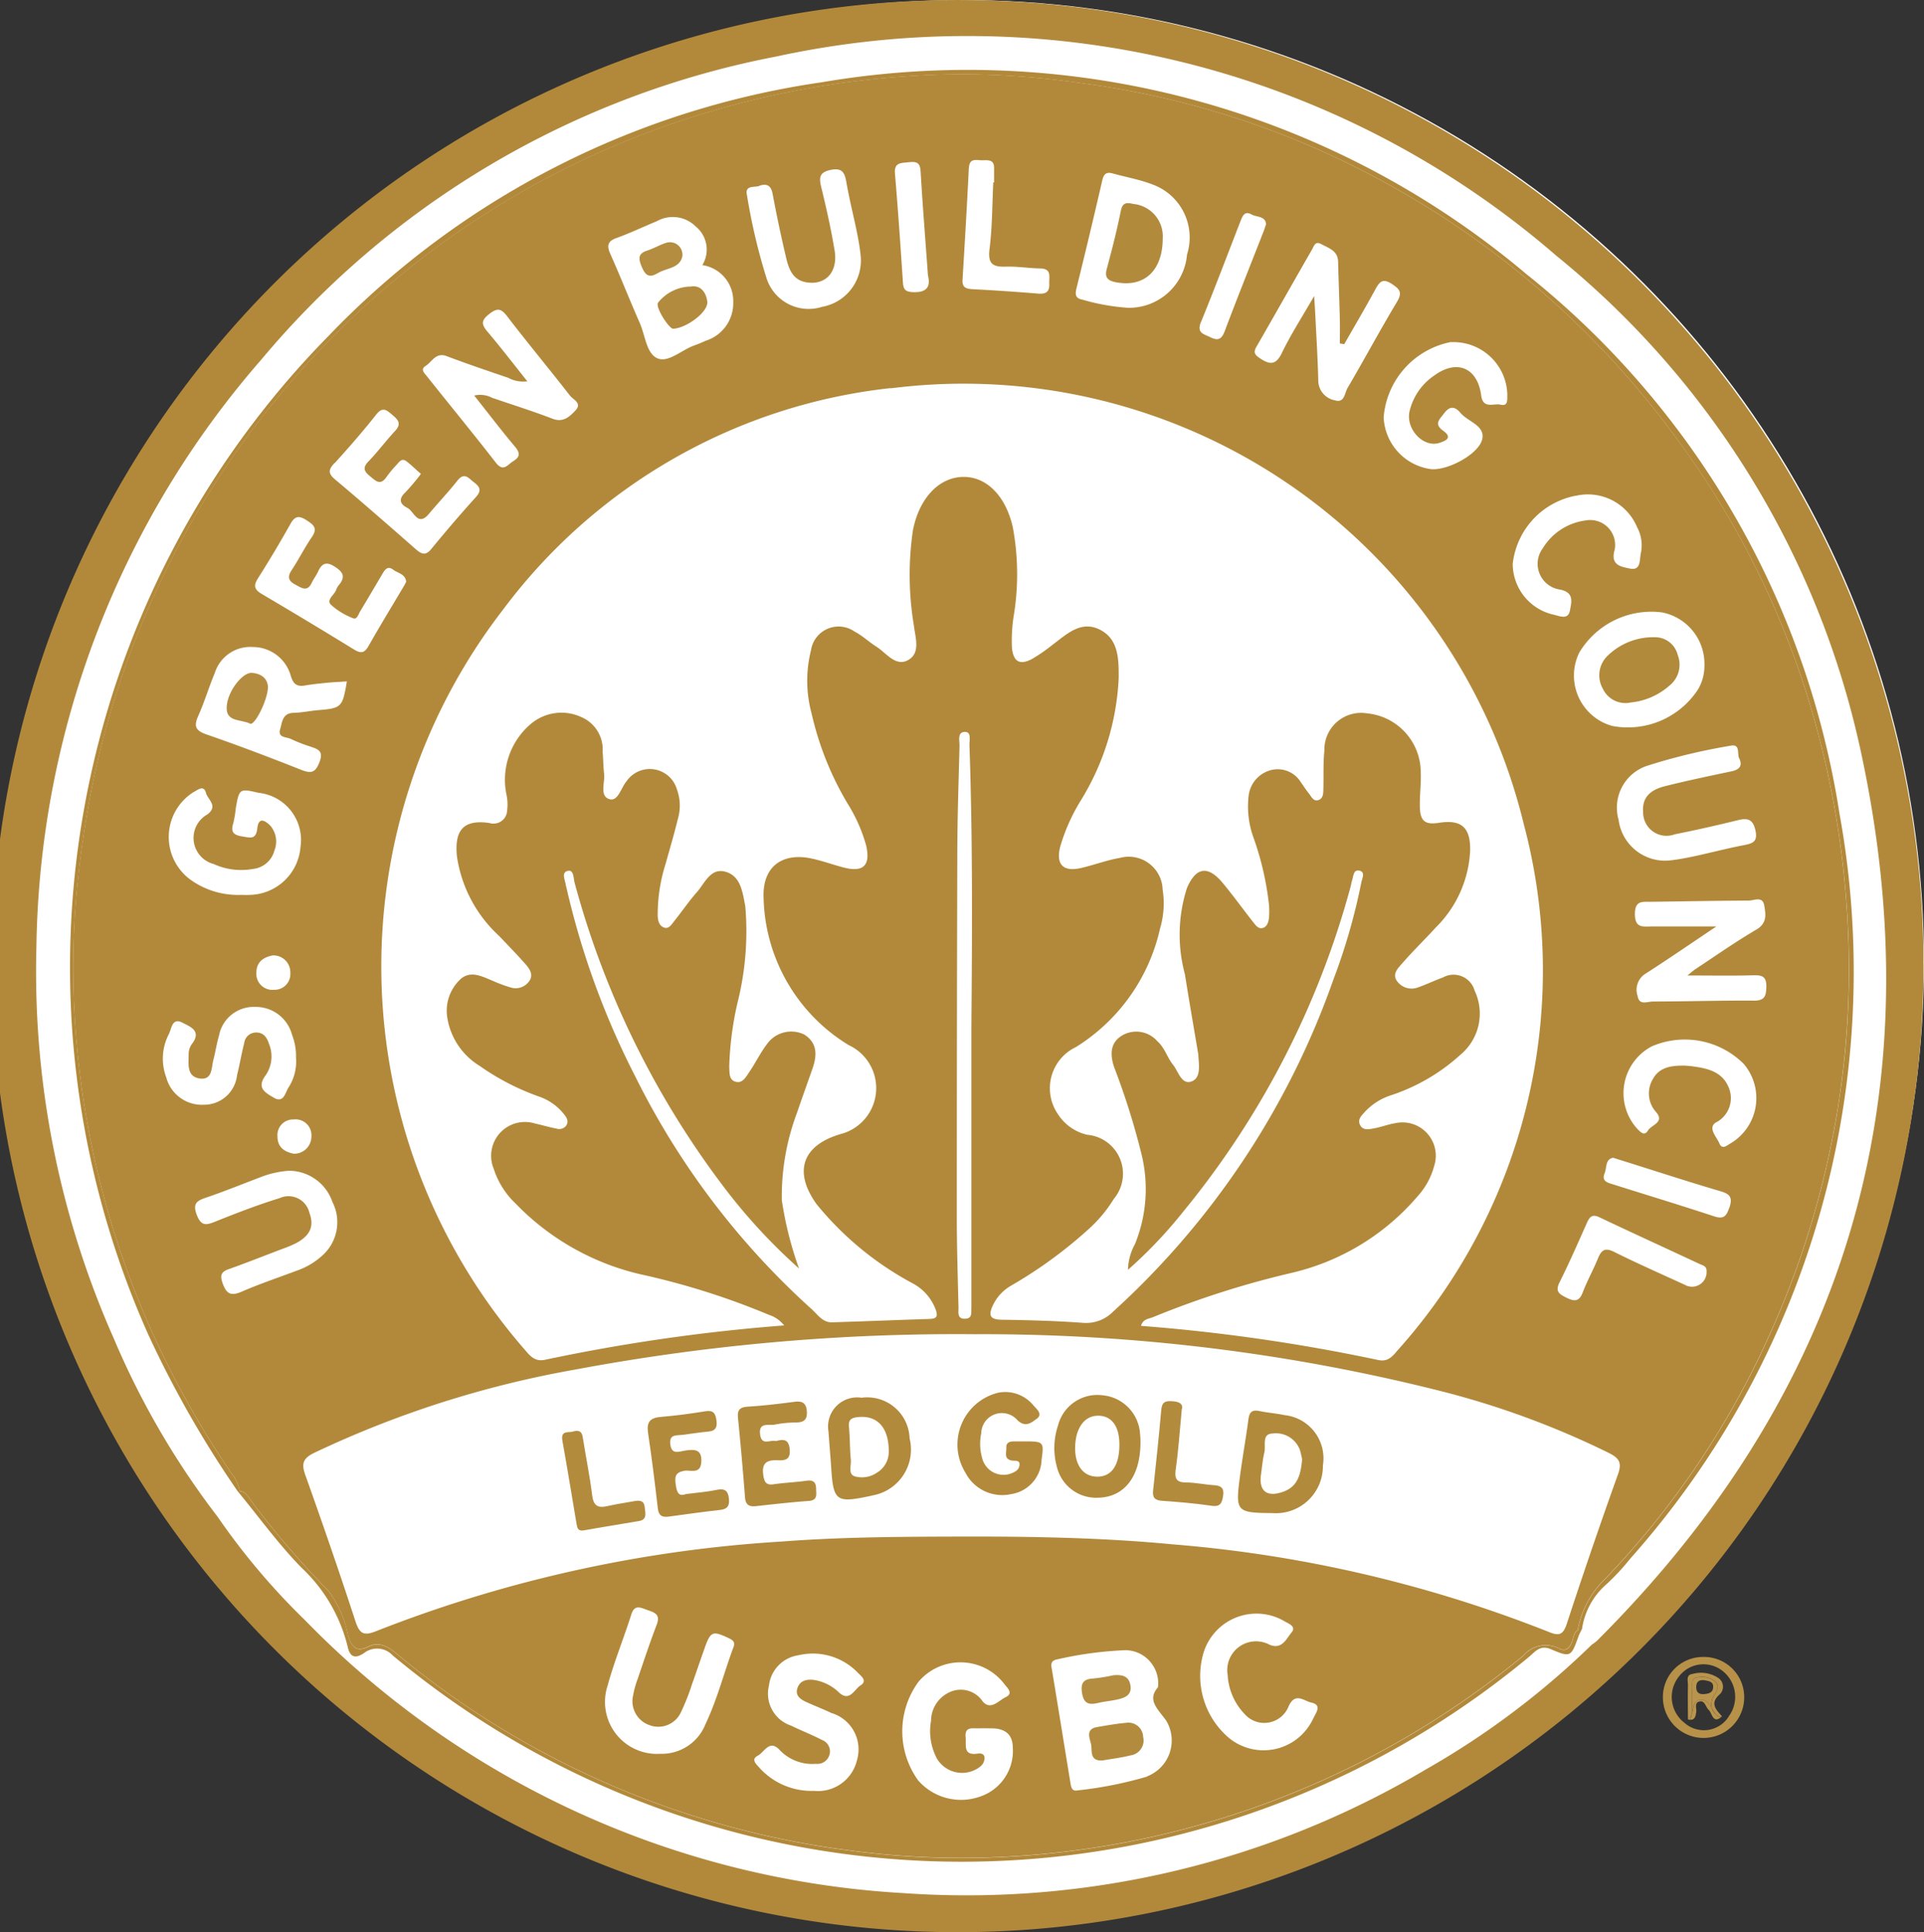
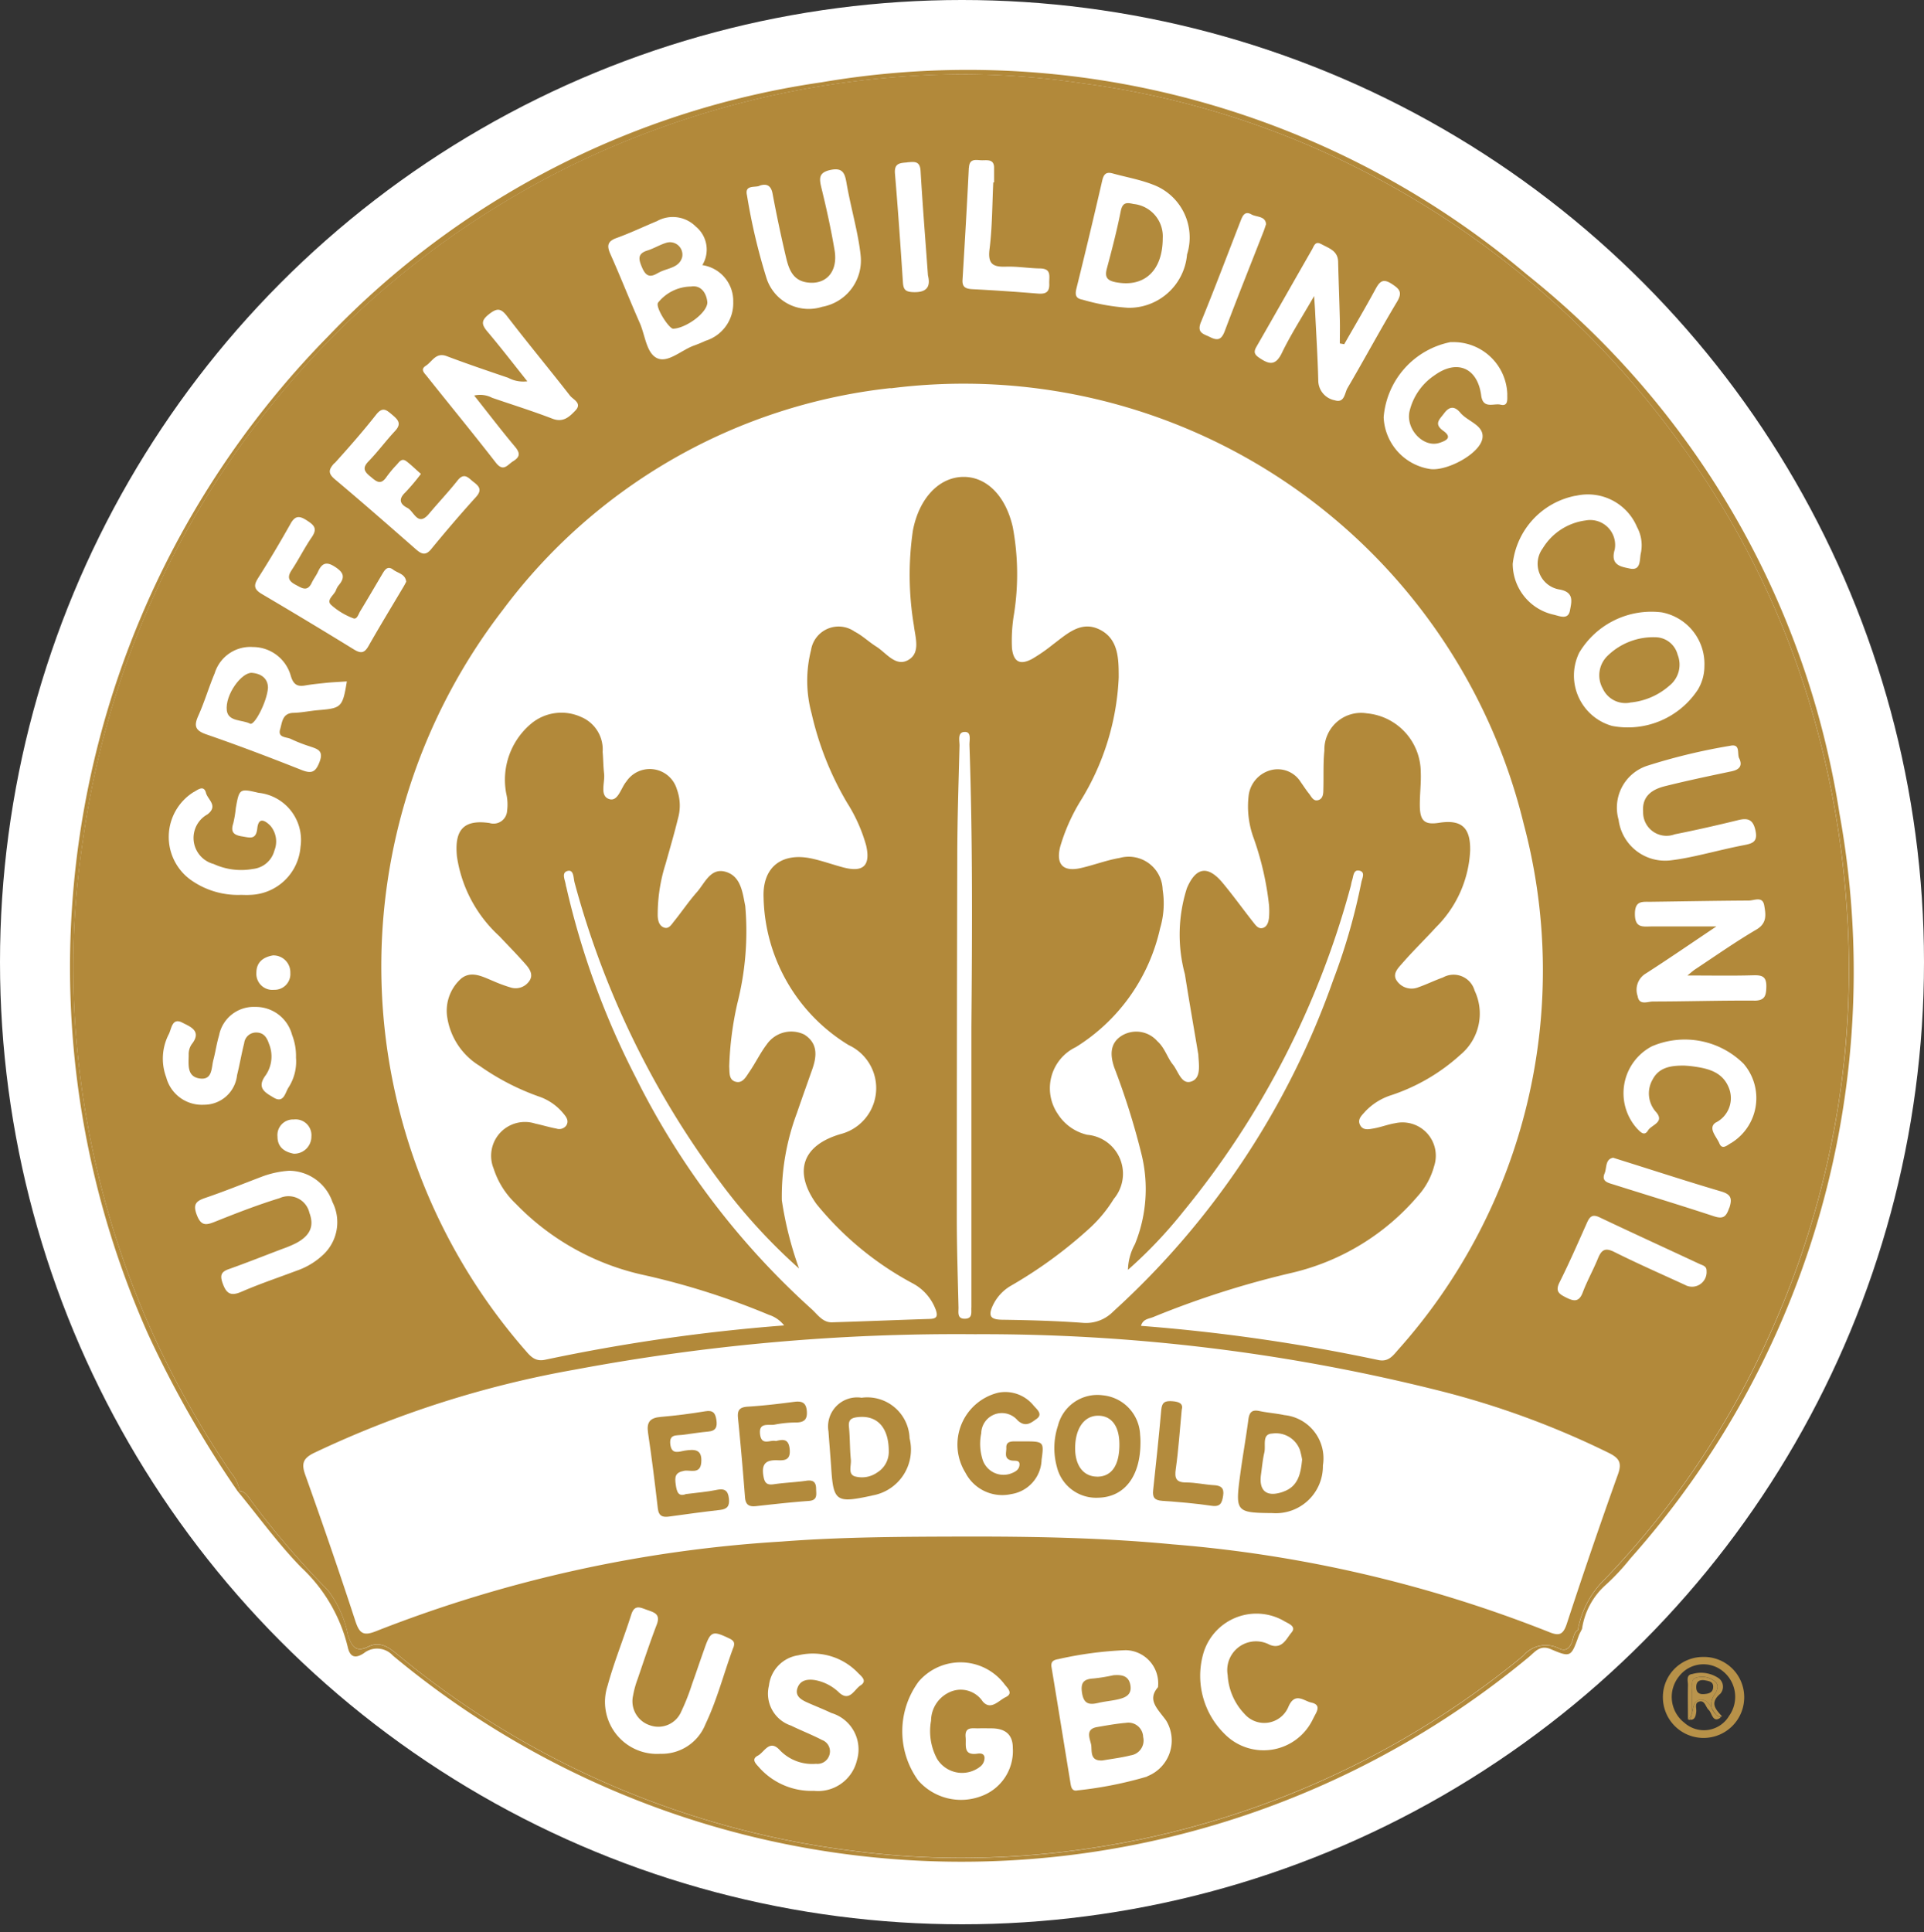
<svg xmlns="http://www.w3.org/2000/svg" id="LEED_Gold_logo" data-name="LEED Gold_logo" width="71" height="71.291" viewBox="0 0 71 71.291">
  <rect x="0" y="0" width="71" height="71.291" fill="#333333" stroke="none" />
  <circle id="Ellipse_5" data-name="Ellipse 5" cx="35.5" cy="35.5" r="35.5" transform="translate(0 0)" fill="#fff" />
-   <path id="Path_3032" data-name="Path 3032" d="M35.712,0A35.645,35.645,0,1,0,70.976,35.756,35.577,35.577,0,0,0,35.712,0ZM58.918,60.543a1.52,1.52,0,0,1-.182.136h0A30.072,30.072,0,0,1,52.6,65.29a33.236,33.236,0,0,1-19.253,4.557A33.482,33.482,0,0,1,11.244,59.77a25.386,25.386,0,0,1-3.221-3.813,29.978,29.978,0,0,1-3.837-6.593A33.408,33.408,0,0,1,1.339,34.907a33.672,33.672,0,0,1,8.3-21.643,32.825,32.825,0,0,1,19-11.181A33.2,33.2,0,0,1,57.424,9.43,32.3,32.3,0,0,1,68.713,27.955c2.658,12.606-.681,23.5-9.793,32.588Z" transform="translate(0.005 0.003)" fill="#b2893b" />
  <path id="Path_3033" data-name="Path 3033" d="M535.6,530.218a1.479,1.479,0,0,0-1.472,1.515,1.5,1.5,0,0,0,3-.054,1.484,1.484,0,0,0-1.528-1.461Zm.955,2.2h0a1.08,1.08,0,0,1-1.629.232h0a1.206,1.206,0,0,1-.207-1.711,1.135,1.135,0,0,1,1.576-.231A1.213,1.213,0,0,1,536.555,532.414Z" transform="translate(-472.763 -469.082)" fill="#b79148" />
  <path id="Path_3034" data-name="Path 3034" d="M82.915,37.543A32.839,32.839,0,0,0,71.327,27.43,31.783,31.783,0,0,0,60.7,24.066a30.254,30.254,0,0,0-4.628-.33,33.393,33.393,0,0,0-13.663,3.1A32.8,32.8,0,0,0,23.826,52.069a31.059,31.059,0,0,0-.327,5.682,33.058,33.058,0,0,0,3.025,12.687,34.523,34.523,0,0,0,2.781,4.9,1.432,1.432,0,0,1,.318.668v0c.227.023.323.231.441.387a31.524,31.524,0,0,0,2.808,3.269,3.93,3.93,0,0,1,.744,1.663c.139.406.279.656.766.416.432-.212.772.055,1.088.316a32.008,32.008,0,0,0,3.788,2.7,32.688,32.688,0,0,0,12.8,4.5,30.96,30.96,0,0,0,4.17.286,32.685,32.685,0,0,0,20.763-7.462,1.08,1.08,0,0,1,1.3-.276c.237.126.388.031.488-.216.063-.158.07-.37.233-.46,0-.017,0-.035,0-.052a3.476,3.476,0,0,1,1-1.832,31.666,31.666,0,0,0,6.05-8.973,32.834,32.834,0,0,0,2.776-10.24,32.421,32.421,0,0,0,.072-5.747,34.076,34.076,0,0,0-1.164-6.681,31.934,31.934,0,0,0-4.834-10.068Zm2.042,11.43c.133.271.011.419-.277.48-.821.173-1.645.345-2.46.549-.473.118-.854.363-.808.949a.863.863,0,0,0,1.167.827c.786-.156,1.568-.334,2.347-.525.366-.09.548-.01.633.391.091.425-.125.475-.445.537-.955.184-1.89.47-2.725.562a1.729,1.729,0,0,1-1.882-1.5A1.626,1.626,0,0,1,81.56,49.25a21.962,21.962,0,0,1,3.058-.737c.4-.091.254.292.338.461ZM82.1,43.589a1.935,1.935,0,0,1,1.574,1.976,1.7,1.7,0,0,1-.237.869,3.094,3.094,0,0,1-3.166,1.346,1.93,1.93,0,0,1-1.219-2.7A3.1,3.1,0,0,1,82.1,43.589Zm-3.174-4.3a1.966,1.966,0,0,1,2.261,1.152,1.405,1.405,0,0,1,.144.949c-.06.234.023.679-.419.581-.3-.067-.724-.11-.548-.7a.92.92,0,0,0-1.074-1.073,2.18,2.18,0,0,0-1.584,1.031.96.96,0,0,0,.624,1.517c.555.1.435.47.383.767-.065.371-.389.209-.609.16A1.927,1.927,0,0,1,76.6,41.8a2.883,2.883,0,0,1,2.322-2.514Zm-4.6-5.669A1.986,1.986,0,0,1,76.4,35.532c-.007.171.051.468-.248.394-.245-.061-.648.176-.715-.337-.132-1.02-.886-1.347-1.715-.751a2.208,2.208,0,0,0-.931,1.338c-.142.664.522,1.352,1.106,1.159.223-.074.5-.187.139-.445s-.13-.425.033-.646c.207-.278.4-.257.6-.018.269.321.87.454.816.92-.065.57-1.273,1.222-1.906,1.158a2.018,2.018,0,0,1-1.742-1.914,3.08,3.08,0,0,1,2.488-2.776Zm-4.8-3.625c.272.157.622.239.631.658.017.709.046,1.417.063,2.126.008.3,0,.592,0,.888l.162.028c.385-.675.781-1.344,1.151-2.027.152-.279.272-.414.6-.2.285.186.409.307.2.658-.63,1.05-1.21,2.132-1.83,3.188-.107.182-.107.568-.472.45a.747.747,0,0,1-.607-.732c-.021-.861-.076-1.723-.118-2.584-.006-.113-.015-.227-.034-.53-.455.791-.865,1.423-1.191,2.1-.233.482-.473.424-.831.181-.183-.123-.218-.218-.108-.409.688-1.195,1.366-2.395,2.053-3.591.069-.119.116-.323.33-.2Zm-4.432,2.888c.506-1.237.978-2.489,1.463-3.735.072-.187.154-.382.4-.242.191.107.514.053.541.359-.039.114-.061.188-.088.258-.48,1.227-.971,2.45-1.435,3.683-.116.309-.248.376-.542.228-.242-.121-.5-.15-.34-.552ZM60.5,31.639q.491-1.98.949-3.97c.053-.232.133-.345.383-.276.5.138,1.011.227,1.488.413a2.08,2.08,0,0,1,1.261,2.58,2.147,2.147,0,0,1-2.17,1.966,7.823,7.823,0,0,1-1.687-.3c-.248-.044-.283-.173-.224-.412Zm-3.967-4.454c.016-.34.238-.289.44-.277s.5-.076.488.3c0,.172,0,.345,0,.517h-.03c-.04.821-.036,1.648-.138,2.462-.07.551.128.664.609.647.417-.014.836.059,1.256.066.44.007.327.306.339.563.014.318-.138.387-.422.364-.8-.065-1.6-.121-2.4-.161-.252-.013-.4-.066-.378-.356.084-1.374.165-2.75.232-4.124Zm-2.284-.2c.261-.018.478-.069.5.322.074,1.259.176,2.517.272,3.851.1.4-.024.643-.569.615-.29-.015-.34-.125-.356-.374-.088-1.335-.18-2.67-.293-4-.031-.375.173-.391.445-.41Zm-5.454.866c.245-.089.431-.037.491.285q.222,1.188.5,2.365c.1.416.24.828.753.911.71.115,1.17-.384,1.036-1.182-.13-.775-.3-1.544-.487-2.307-.085-.351-.1-.565.338-.658s.525.113.585.458c.163.944.44,1.868.525,2.692a1.736,1.736,0,0,1-1.417,1.9,1.633,1.633,0,0,1-2.05-1.038,22.027,22.027,0,0,1-.726-3.075c-.093-.39.276-.282.454-.347Zm-5.257,1.922c.5-.181.988-.414,1.482-.619a1.2,1.2,0,0,1,1.434.2,1.1,1.1,0,0,1,.241,1.423,1.336,1.336,0,0,1,1.14,1.353,1.453,1.453,0,0,1-1.026,1.441c-.138.066-.28.123-.424.175-.462.167-.955.649-1.356.466s-.443-.849-.643-1.3c-.372-.842-.708-1.7-1.083-2.54-.141-.316-.107-.479.237-.6Zm10.107,5.55A21.271,21.271,0,0,1,77.007,51.4a21,21,0,0,1-4.659,19.422c-.19.225-.36.431-.715.352a66.859,66.859,0,0,0-8.75-1.259c.07-.258.294-.259.454-.326a33.656,33.656,0,0,1,5.133-1.636,8.712,8.712,0,0,0,4.629-2.83,2.67,2.67,0,0,0,.6-1.1,1.229,1.229,0,0,0-1.438-1.585c-.263.042-.516.143-.779.19-.182.032-.408.09-.516-.126s.071-.357.193-.5a2.269,2.269,0,0,1,.963-.6,7.119,7.119,0,0,0,2.559-1.5,1.972,1.972,0,0,0,.512-2.358.805.805,0,0,0-1.167-.484c-.307.108-.6.254-.906.361a.662.662,0,0,1-.779-.213c-.207-.264.018-.483.172-.658.4-.461.843-.89,1.257-1.343a4.266,4.266,0,0,0,1.259-2.827c.017-.854-.321-1.156-1.147-1.027-.523.082-.7-.06-.71-.608-.007-.422.052-.845.034-1.266a2.19,2.19,0,0,0-1.986-2.164,1.354,1.354,0,0,0-1.57,1.374c-.049.476-.023.959-.038,1.439,0,.152-.013.333-.183.387-.186.06-.257-.127-.349-.241-.109-.134-.2-.281-.3-.419a1,1,0,0,0-1.1-.446,1.11,1.11,0,0,0-.825.939,3.382,3.382,0,0,0,.19,1.584,10.9,10.9,0,0,1,.562,2.462,3,3,0,0,1,0,.454c-.018.152-.059.327-.217.382-.175.06-.278-.1-.37-.214-.38-.482-.738-.982-1.13-1.452-.542-.648-.983-.575-1.313.2a5.613,5.613,0,0,0-.074,3.178c.152.966.322,1.93.484,2.9a.487.487,0,0,1,.01.056c.016.361.114.851-.234.992-.387.156-.5-.366-.705-.618s-.3-.621-.571-.858a1.031,1.031,0,0,0-1.311-.208c-.456.282-.431.739-.278,1.182a26.793,26.793,0,0,1,1,3.18,5.379,5.379,0,0,1-.239,3.332,2.062,2.062,0,0,0-.257.947,16.892,16.892,0,0,0,2.039-2.147,32.086,32.086,0,0,0,6.189-12.039,1.625,1.625,0,0,1,.037-.168c.057-.151.044-.416.263-.376.249.046.111.286.083.436a22.523,22.523,0,0,1-1.033,3.591,29.956,29.956,0,0,1-8.125,12.244,1.4,1.4,0,0,1-1.122.415c-.991-.073-1.986-.1-2.981-.114-.407-.007-.52-.126-.345-.512a1.651,1.651,0,0,1,.684-.748,16.55,16.55,0,0,0,2.915-2.135,5.039,5.039,0,0,0,.873-1.064,1.442,1.442,0,0,0-.979-2.365,1.753,1.753,0,0,1-1.093-.777,1.682,1.682,0,0,1,.671-2.458,6.929,6.929,0,0,0,3.11-4.386,3.225,3.225,0,0,0,.093-1.423A1.251,1.251,0,0,0,62.1,52.649c-.487.083-.958.265-1.442.375-.647.146-.92-.133-.759-.782a6.936,6.936,0,0,1,.742-1.68,9.406,9.406,0,0,0,1.419-4.567c0-.679,0-1.421-.7-1.77s-1.224.175-1.745.563a6.157,6.157,0,0,1-.755.521c-.45.239-.685.1-.739-.4a5.806,5.806,0,0,1,.076-1.261,9.463,9.463,0,0,0-.047-3.209c-.265-1.159-.974-1.86-1.831-1.848-.9.013-1.627.8-1.853,1.974a11.3,11.3,0,0,0,.034,3.5c.053.45.254,1.014-.2,1.278-.468.274-.815-.258-1.187-.492-.275-.172-.514-.407-.8-.553a1.029,1.029,0,0,0-1.608.688,4.608,4.608,0,0,0,.022,2.335,11.433,11.433,0,0,0,1.314,3.3,5.87,5.87,0,0,1,.7,1.573c.165.73-.1.993-.816.813-.389-.1-.767-.239-1.159-.327-1.116-.254-1.854.287-1.811,1.425a6.534,6.534,0,0,0,3.139,5.45,1.75,1.75,0,0,1-.306,3.286c-1.405.416-1.739,1.381-.881,2.579a11.651,11.651,0,0,0,3.572,2.938,1.814,1.814,0,0,1,.836.98c.078.234.016.312-.221.321-1.205.038-2.409.089-3.613.125-.346.01-.531-.287-.75-.484a28.736,28.736,0,0,1-6.5-8.566,29.826,29.826,0,0,1-2.556-7.01.336.336,0,0,1-.016-.055c-.017-.191-.188-.477.068-.54.23-.055.208.265.255.436a32.565,32.565,0,0,0,5.381,11.06,21.08,21.08,0,0,0,2.9,3.173,13.111,13.111,0,0,1-.635-2.518,8.772,8.772,0,0,1,.555-3.213c.186-.544.381-1.086.572-1.629.172-.49.2-.956-.3-1.273a1.1,1.1,0,0,0-1.381.362c-.242.318-.417.688-.645,1.019-.124.18-.25.446-.526.355-.237-.078-.2-.347-.216-.551a12.115,12.115,0,0,1,.3-2.334,10.78,10.78,0,0,0,.292-3.592c-.1-.5-.161-1.112-.74-1.267-.546-.146-.754.427-1.045.755s-.562.729-.85,1.086c-.091.112-.186.285-.364.22s-.224-.251-.232-.428a6.164,6.164,0,0,1,.293-1.927c.155-.555.318-1.106.454-1.665a1.733,1.733,0,0,0-.038-1.076,1.042,1.042,0,0,0-1.868-.289c-.2.238-.308.752-.632.645-.363-.12-.149-.611-.188-.94-.031-.266-.03-.536-.053-.8a1.3,1.3,0,0,0-.793-1.288,1.746,1.746,0,0,0-1.842.243,2.7,2.7,0,0,0-.921,2.589,1.741,1.741,0,0,1,.03.627.5.5,0,0,1-.65.452c-.959-.138-1.3.257-1.2,1.241A4.967,4.967,0,0,0,39.2,55.533c.329.348.666.69.981,1.05.151.173.293.393.117.624a.61.61,0,0,1-.669.225,5.493,5.493,0,0,1-.646-.238c-.391-.159-.809-.4-1.19-.092a1.589,1.589,0,0,0-.506,1.463,2.549,2.549,0,0,0,1.19,1.757,9.007,9.007,0,0,0,2.241,1.15,2.006,2.006,0,0,1,.871.633c.1.12.185.257.084.419a.323.323,0,0,1-.362.112c-.262-.048-.519-.128-.78-.184a1.248,1.248,0,0,0-1.538,1.659,3.076,3.076,0,0,0,.82,1.3,9.336,9.336,0,0,0,4.753,2.635,27.463,27.463,0,0,1,4.586,1.462,1.16,1.16,0,0,1,.561.391A67.352,67.352,0,0,0,40.9,71.164c-.352.078-.527-.1-.721-.327A21.534,21.534,0,0,1,39.332,43.5a20.643,20.643,0,0,1,14.315-8.186Zm2.979,33.9c-.016.179.061.422-.238.429s-.234-.244-.238-.419c-.026-1.113-.063-2.225-.063-3.339q0-6.624.018-13.249c0-1.381.048-2.763.083-4.144,0-.189-.086-.507.209-.5.237.007.151.309.157.487.121,3.454.1,6.91.072,10.366v10.2c0,.058,0,.115,0,.173ZM36.49,34.491c.237-.152.37-.507.77-.356.751.284,1.512.542,2.272.8a1.173,1.173,0,0,0,.705.129c-.516-.647-.981-1.252-1.473-1.834-.217-.257-.24-.407.053-.638s.437-.239.673.07c.757.988,1.554,1.945,2.32,2.929.115.149.464.278.2.552-.219.229-.449.454-.848.3-.731-.281-1.48-.515-2.221-.769a.963.963,0,0,0-.665-.085c.51.642.991,1.274,1.5,1.881.2.236.2.382-.062.542-.208.128-.358.415-.641.052-.833-1.075-1.7-2.126-2.545-3.19-.088-.111-.25-.246-.045-.378Zm-3.363,3.593c.526-.582,1.045-1.173,1.53-1.789.239-.306.383-.174.589,0s.369.323.111.6c-.34.363-.636.768-.982,1.124-.233.239-.153.376.059.549s.376.353.6.033a4.2,4.2,0,0,1,.366-.443c.1-.1.191-.282.373-.145s.342.3.537.467a7.688,7.688,0,0,1-.577.684c-.265.25-.191.436.079.572.247.125.381.714.8.211.344-.412.715-.8,1.047-1.221.256-.324.412-.085.6.058.214.159.309.3.082.549-.565.624-1.113,1.265-1.647,1.916-.2.25-.355.2-.561.02-.994-.871-1.986-1.741-3-2.592-.264-.224-.225-.363-.017-.594Zm-2.835,4.255c.422-.661.823-1.338,1.207-2.02.167-.3.325-.3.589-.13s.419.294.2.618c-.271.393-.485.826-.749,1.225-.171.258-.114.4.144.537.23.122.435.278.6-.075.065-.138.163-.261.227-.4.137-.3.292-.4.613-.195.3.19.418.363.171.668a.658.658,0,0,0-.117.2c-.065.184-.368.357-.188.54a2.6,2.6,0,0,0,.821.5c.14.061.193-.15.258-.257.278-.458.548-.921.821-1.382.093-.157.194-.309.4-.152.17.13.445.153.478.443-.037.069-.07.138-.109.2-.43.725-.869,1.444-1.284,2.176-.152.267-.291.274-.539.121q-1.684-1.036-3.389-2.04c-.27-.159-.332-.3-.151-.579ZM28.1,47.392c.227-.506.384-1.045.6-1.557a1.374,1.374,0,0,1,1.41-.967,1.453,1.453,0,0,1,1.4,1.071c.092.3.226.4.525.348.263-.047.531-.07.8-.1.244-.023.489-.033.742-.05-.157.956-.2.989-1.055,1.06-.3.025-.608.092-.912.1-.416.008-.418.349-.494.6-.1.325.231.284.394.363a5.518,5.518,0,0,0,.694.272c.288.1.531.152.361.586-.154.4-.318.422-.677.28-1.156-.458-2.318-.9-3.494-1.306-.43-.148-.463-.325-.294-.7Zm4.168,15.55a.633.633,0,0,1-.651.621c-.34-.065-.6-.24-.6-.632a.575.575,0,0,1,.6-.631A.584.584,0,0,1,32.267,62.942ZM27.923,50.221c.149-.081.376-.278.456.032.063.246.463.475.054.789a.994.994,0,0,0,.229,1.832,2.437,2.437,0,0,0,1.457.181.911.911,0,0,0,.782-.672.9.9,0,0,0-.146-.921c-.2-.2-.437-.334-.484.1s-.277.337-.563.293c-.323-.051-.425-.17-.321-.489a4.374,4.374,0,0,0,.093-.566c.126-.709.141-.717.836-.553a1.75,1.75,0,0,1,1.55,2A1.917,1.917,0,0,1,30,54.013c-.114.008-.229,0-.344,0a3,3,0,0,1-1.834-.549,1.953,1.953,0,0,1,.1-3.245Zm3.568,6.669a.582.582,0,0,1-.6.625.592.592,0,0,1-.653-.631c0-.378.242-.575.613-.638A.624.624,0,0,1,31.491,56.89Zm-4.57,3.88a1.966,1.966,0,0,1,.086-1.619c.1-.191.118-.625.5-.424.271.143.74.3.342.8a.647.647,0,0,0-.109.382c0,.355-.08.811.411.879.472.065.423-.4.5-.687s.119-.6.209-.9a1.3,1.3,0,0,1,1.329-1.054,1.382,1.382,0,0,1,1.365,1.029,2.143,2.143,0,0,1,.146.845,1.759,1.759,0,0,1-.277,1.1c-.122.184-.172.6-.551.37-.292-.176-.65-.349-.287-.828A1.229,1.229,0,0,0,30.7,59.5c-.08-.238-.2-.414-.483-.409a.441.441,0,0,0-.429.394c-.1.39-.165.788-.263,1.178a1.221,1.221,0,0,1-1.217,1.093,1.361,1.361,0,0,1-1.39-.986Zm2.763,7.887c-.42.186-.57.039-.7-.341-.1-.293-.021-.407.25-.5.666-.236,1.325-.5,1.985-.749a4.109,4.109,0,0,0,.476-.2c.53-.279.684-.63.5-1.123a.792.792,0,0,0-1.1-.542c-.8.246-1.589.551-2.369.864-.331.133-.524.18-.685-.24s-.01-.525.338-.642c.687-.234,1.36-.508,2.04-.766a3.5,3.5,0,0,1,1.026-.226,1.7,1.7,0,0,1,1.6,1.153,1.643,1.643,0,0,1-.31,1.915,2.707,2.707,0,0,1-1.021.623c-.679.257-1.372.487-2.036.778Zm18.15,13.138c-.346.934-.591,1.907-1.021,2.809a1.733,1.733,0,0,1-1.665,1.1A1.918,1.918,0,0,1,43.2,83.187c.241-.886.594-1.741.871-2.617.121-.383.332-.265.573-.179.261.093.52.148.369.544-.253.662-.476,1.336-.705,2.007a3.442,3.442,0,0,0-.168.609.932.932,0,0,0,.617,1.1.918.918,0,0,0,1.157-.5,7.971,7.971,0,0,0,.4-1.015c.156-.432.3-.868.455-1.3.229-.66.3-.685.919-.389.175.084.218.161.149.349Zm4.7,1.384c-.232.148-.4.615-.786.272a1.718,1.718,0,0,0-.9-.467c-.258-.039-.524-.007-.633.266-.123.309.11.452.348.559.3.134.6.25.894.39a1.4,1.4,0,0,1,.944,1.741,1.477,1.477,0,0,1-1.588,1.131,2.586,2.586,0,0,1-2-.839c-.106-.13-.35-.315-.07-.46.239-.123.425-.612.8-.214a1.651,1.651,0,0,0,1.345.515.461.461,0,0,0,.492-.312.448.448,0,0,0-.269-.567c-.372-.194-.766-.345-1.143-.53a1.241,1.241,0,0,1-.815-1.476,1.276,1.276,0,0,1,1.08-1.118,2.305,2.305,0,0,1,2.21.653c.123.125.352.292.087.459ZM58.153,85.5a1.774,1.774,0,0,1-1.194,1.777,2.1,2.1,0,0,1-2.3-.592,3.092,3.092,0,0,1,.017-3.644,2.035,2.035,0,0,1,3.148.069c.1.145.38.357.061.506-.254.119-.548.506-.847.153a.973.973,0,0,0-1.164-.362,1.168,1.168,0,0,0-.739,1.076,2.155,2.155,0,0,0,.218,1.4,1.081,1.081,0,0,0,1.588.3.411.411,0,0,0,.167-.349c-.024-.157-.167-.148-.271-.134-.525.071-.4-.31-.425-.593-.046-.423.254-.334.488-.342.153-.006.306,0,.458,0q.805,0,.794.741Zm4.963,1.042a14.424,14.424,0,0,1-2.577.512c-.184.04-.23-.09-.253-.232-.236-1.437-.466-2.874-.705-4.31-.036-.216.075-.27.246-.3a13.682,13.682,0,0,1,2.492-.331,1.223,1.223,0,0,1,1.19,1.367c-.41.473-.015.791.3,1.227a1.417,1.417,0,0,1-.7,2.06ZM69.238,84.4a2.016,2.016,0,0,1-3.27.572,3,3,0,0,1-.8-2.917,2.042,2.042,0,0,1,2.97-1.264c.153.1.5.2.3.437-.187.217-.338.634-.8.457A1.062,1.062,0,0,0,66.081,82.8,2.249,2.249,0,0,0,66.7,84.23a.965.965,0,0,0,1.621-.257c.24-.563.574-.218.842-.16.434.093.148.41.077.59ZM80.481,75.4q-.979,2.734-1.883,5.5c-.14.425-.291.466-.686.3a48.131,48.131,0,0,0-13.858-3.224c-2.591-.248-5.186-.293-7.789-.287-2.22.006-4.436.013-6.647.184a48.942,48.942,0,0,0-14.946,3.3c-.491.2-.631.092-.785-.379-.588-1.8-1.209-3.6-1.847-5.387-.147-.413-.075-.605.317-.8A37.712,37.712,0,0,1,42,71.528a76.371,76.371,0,0,1,14.747-1.305,69.081,69.081,0,0,1,17.234,2.107A31.564,31.564,0,0,1,80.16,74.61c.381.193.473.366.323.786ZM83,68.423c-.886-.408-1.78-.8-2.652-1.235-.334-.167-.47-.082-.6.231-.172.425-.4.829-.563,1.259-.138.37-.332.333-.615.191-.25-.126-.411-.221-.245-.555.36-.719.682-1.457,1.01-2.193.1-.224.192-.342.466-.212,1.226.582,2.461,1.146,3.69,1.72.113.053.269.077.262.259a.538.538,0,0,1-.759.534Zm1.588-2.859c-.109.325-.221.419-.562.307-1.232-.406-2.474-.782-3.71-1.173-.2-.062-.452-.112-.325-.412.085-.2.015-.52.315-.574l.479.151c1.165.366,2.325.744,3.5,1.09.364.107.427.254.308.611Zm.064-2.391c-.126.066-.321.268-.426.009-.1-.242-.429-.557-.145-.762a1.01,1.01,0,0,0,.483-1.316c-.247-.587-.812-.7-1.375-.771-.094-.012-.191-.016-.234-.02-.509-.009-.951.058-1.189.506a1.027,1.027,0,0,0,.138,1.223c.3.369-.186.455-.312.663-.141.232-.287.046-.407-.073a1.953,1.953,0,0,1,.551-3.032,3.08,3.08,0,0,1,3.383.643,1.943,1.943,0,0,1-.464,2.929Zm.847-5.259c-1.242-.008-2.484.032-3.726.033-.193,0-.508.158-.563-.2a.7.7,0,0,1,.263-.809c.851-.544,1.683-1.118,2.642-1.76H81.736c-.321,0-.628.078-.627-.461,0-.505.28-.445.589-.449,1.2-.015,2.407-.039,3.611-.045.2,0,.51-.173.571.175.056.323.119.655-.287.894-.774.454-1.511.973-2.261,1.468-.072.048-.138.108-.285.227.875,0,1.647.015,2.418-.007.318-.009.5.027.494.414-.006.341-.052.525-.463.522Z" transform="translate(-20.777 -20.995)" fill="#b2893a" />
  <path id="Path_3035" data-name="Path 3035" d="M76.294,30.174A31.968,31.968,0,0,0,50.3,23.1a31.418,31.418,0,0,0-18.215,9.371,33.219,33.219,0,0,0-6.648,36.82,38.854,38.854,0,0,0,3.3,5.788c.779.945,1.5,1.946,2.353,2.82a5.922,5.922,0,0,1,1.71,2.916c.084.4.281.457.6.247a.785.785,0,0,1,1.067.086,32.769,32.769,0,0,0,41.937.043c.219-.182.4-.446.794-.278.741.316.75.289,1.032-.493.032-.088.082-.169.123-.255a2.69,2.69,0,0,1,.881-1.629,8.241,8.241,0,0,0,.9-.965,32.572,32.572,0,0,0,7.719-27.489A31.635,31.635,0,0,0,76.294,30.175ZM88.036,59.108a32.865,32.865,0,0,1-2.776,10.24,31.7,31.7,0,0,1-6.05,8.973,3.476,3.476,0,0,0-1,1.832c0,.017,0,.035,0,.052-.163.09-.17.3-.233.46-.1.248-.252.341-.488.216a1.08,1.08,0,0,0-1.3.276,32.685,32.685,0,0,1-20.763,7.462,30.974,30.974,0,0,1-4.17-.286,32.706,32.706,0,0,1-12.8-4.5,32.143,32.143,0,0,1-3.788-2.7c-.316-.261-.656-.528-1.088-.316-.487.239-.627-.01-.766-.416a3.93,3.93,0,0,0-.744-1.663,31.268,31.268,0,0,1-2.808-3.269c-.118-.157-.214-.366-.441-.387v0a1.432,1.432,0,0,0-.318-.668,34.587,34.587,0,0,1-2.781-4.9,33.058,33.058,0,0,1-3.025-12.687,31.059,31.059,0,0,1,.327-5.682A32.8,32.8,0,0,1,41.609,25.909a33.375,33.375,0,0,1,13.663-3.1,30.254,30.254,0,0,1,4.628.33A31.775,31.775,0,0,1,70.522,26.5,32.827,32.827,0,0,1,82.111,36.617a31.91,31.91,0,0,1,4.834,10.068,34.063,34.063,0,0,1,1.164,6.681,32.423,32.423,0,0,1-.072,5.747Z" transform="translate(-19.972 -20.065)" fill="#b2893a" />
  <path id="Path_3036" data-name="Path 3036" d="M543.626,537.419c.192,0,.288.142.381.3a.623.623,0,0,1,.11-.492c.1-.154.178-.333.03-.466a.737.737,0,0,0-.69-.161c-.232.06-.152.277-.167.431-.031.317.022.64-.031.956.093-.228.04-.562.365-.566Zm.121-.721c.141.032.345.036.317.28-.021.189-.18.219-.338.231-.185.014-.285-.066-.285-.258s.1-.276.3-.254Z" transform="translate(-480.846 -474.703)" fill="#b9944c" />
  <path id="Path_3037" data-name="Path 3037" d="M551.326,548.754a1.024,1.024,0,0,1-.116-.084.529.529,0,0,0,.063.061A.121.121,0,0,0,551.326,548.754Z" transform="translate(-487.883 -485.407)" fill="#b9944c" />
  <path id="Path_3038" data-name="Path 3038" d="M542.213,536.935c.052-.317,0-.639.031-.956.015-.156-.064-.371.167-.431a.74.74,0,0,1,.691.161c.147.133.064.311-.03.466a.621.621,0,0,0-.11.492,1.66,1.66,0,0,0,.165.248.837.837,0,0,0,.116.084.138.138,0,0,0,.1-.018c-.229-.258-.465-.492-.065-.831a.39.39,0,0,0-.048-.57,1.156,1.156,0,0,0-.978-.163c-.25.03-.161.265-.165.42-.01.419,0,.838,0,1.258a.315.315,0,0,0,.127-.161Z" transform="translate(-479.798 -473.653)" fill="#b9944c" />
  <path id="Path_3039" data-name="Path 3039" d="M543.954,544.527a.449.449,0,0,1-.063-.061.5.5,0,0,1-.165-.248c-.093-.157-.19-.3-.381-.3-.325,0-.273.338-.365.566a1.36,1.36,0,0,1-.039.174c.163.006.2-.13.217-.292.018-.135-.078-.34.123-.383s.223.21.34.314.146.5.435.279l-.047-.028a.127.127,0,0,1-.053-.023Z" transform="translate(-480.563 -481.204)" fill="#b9944c" />
  <path id="Path_3040" data-name="Path 3040" d="M549.945,546.768a1.492,1.492,0,0,1-.165-.248A.512.512,0,0,0,549.945,546.768Z" transform="translate(-486.617 -483.504)" fill="#b9944c" />
  <path id="Path_3041" data-name="Path 3041" d="M542.288,548.83a.315.315,0,0,1-.128.161.377.377,0,0,0,.088.013A1.16,1.16,0,0,0,542.288,548.83Z" transform="translate(-479.872 -485.548)" fill="#b9944c" />
-   <path id="Path_3042" data-name="Path 3042" d="M552.22,549.267l.047.028q.026-.019.055-.045a.144.144,0,0,1-.1.018Z" transform="translate(-488.776 -485.92)" fill="#b9944c" />
  <path id="Path_3043" data-name="Path 3043" d="M267.327,447.28a1.073,1.073,0,0,0-1.232,1.236c.032.44.069.88.1,1.32.078,1.263.18,1.339,1.456,1.064.018,0,.037-.009.055-.014a1.718,1.718,0,0,0,1.383-2.109,1.563,1.563,0,0,0-1.76-1.5Zm.564,2.759a.979.979,0,0,1-.823.141c-.264-.086-.124-.406-.147-.62-.041-.4-.029-.806-.07-1.206-.028-.264.09-.332.317-.359.711-.084,1.164.364,1.153,1.293a.894.894,0,0,1-.432.752Z" transform="translate(-235.523 -395.707)" fill="#b28a3c" />
  <path id="Path_3044" data-name="Path 3044" d="M399.32,451.545c-.3-.061-.6-.082-.9-.145-.277-.059-.371.048-.406.315-.092.7-.219,1.4-.311,2.1-.172,1.3-.132,1.34,1.2,1.351a1.736,1.736,0,0,0,1.861-1.757,1.605,1.605,0,0,0-1.443-1.861Zm-.016,2.832c-.612.217-.912-.022-.823-.646.038-.265.06-.536.122-.8s-.1-.685.293-.7a.943.943,0,0,1,1.018.6,3.107,3.107,0,0,1,.083.357C399.946,453.72,399.849,454.184,399.3,454.377Z" transform="translate(-351.946 -399.338)" fill="#b28a3c" />
  <path id="Path_3045" data-name="Path 3045" d="M340.442,446.381a1.5,1.5,0,0,0-1.655,1.114,2.627,2.627,0,0,0-.041,1.529,1.491,1.491,0,0,0,1.535,1.135c.955-.024,1.552-.784,1.549-2.049,0-.038,0-.153-.013-.268a1.525,1.525,0,0,0-1.373-1.461Zm-.223,3c-.5-.007-.805-.416-.8-1.061.006-.713.329-1.175.828-1.186s.8.365.805,1.04C341.06,448.962,340.765,449.391,340.219,449.383Z" transform="translate(-299.744 -394.899)" fill="#b28a3c" />
  <path id="Path_3046" data-name="Path 3046" d="M310.239,447.313H309.9c-.164,0-.321.025-.309.239.009.172-.1.4.187.466.117.027.314-.036.3.163s-.19.274-.355.332a.811.811,0,0,1-1.024-.586,1.9,1.9,0,0,1-.033-.912.761.761,0,0,1,1.342-.476c.3.28.522.07.7-.055.255-.18-.01-.368-.123-.507a1.344,1.344,0,0,0-1.289-.46,1.971,1.971,0,0,0-1.213,2.953,1.529,1.529,0,0,0,1.691.789,1.322,1.322,0,0,0,1.119-1.268c.092-.665.08-.678-.654-.677Z" transform="translate(-272.456 -394.132)" fill="#b38a3c" />
  <path id="Path_3047" data-name="Path 3047" d="M210.593,454.4c-.354.073-.718.1-1.129.153-.273.106-.339-.07-.377-.352s-.029-.445.319-.508c.209-.038.585.141.623-.3.043-.5-.245-.5-.615-.442-.193.029-.476.165-.526-.224s.215-.33.435-.357c.322-.04.642-.095.965-.123.285-.025.337-.175.3-.428s-.122-.369-.409-.321c-.546.091-1.1.161-1.646.208-.388.032-.527.186-.468.585.139.927.254,1.859.361,2.79.033.292.185.337.429.3.624-.086,1.247-.172,1.872-.243.27-.031.352-.155.323-.42-.033-.307-.169-.379-.46-.319Z" transform="translate(-184.151 -399.427)" fill="#b28a3c" />
  <path id="Path_3048" data-name="Path 3048" d="M239.537,451.4c-.4.058-.8.07-1.2.129-.28.042-.35-.061-.392-.329-.072-.466.142-.572.539-.555.269.012.471-.021.434-.409s-.239-.367-.511-.3c-.2-.059-.523.187-.58-.239-.064-.477.327-.321.543-.369a4.177,4.177,0,0,1,.8-.077c.29-.008.406-.119.38-.426s-.18-.372-.458-.337c-.569.074-1.139.143-1.711.178-.3.018-.4.116-.37.419q.146,1.462.258,2.925c.022.283.154.356.411.327.646-.071,1.292-.145,1.94-.191.337-.024.276-.238.273-.446,0-.247-.106-.337-.36-.3Z" transform="translate(-209.777 -396.766)" fill="#b28a3c" />
-   <path id="Path_3049" data-name="Path 3049" d="M183.227,460.439c-.338.062-.678.108-1.012.186-.355.083-.518-.014-.565-.4-.083-.684-.223-1.359-.33-2.04-.032-.2-.046-.4-.368-.315-.148.062-.474-.067-.4.342.182,1.017.349,2.036.52,3.056.028.165.052.293.279.251.676-.123,1.355-.226,2.03-.344.316-.055.224-.3.209-.5-.017-.238-.164-.272-.362-.236Z" transform="translate(-159.798 -405.055)" fill="#b38b3d" />
  <path id="Path_3050" data-name="Path 3050" d="M372.561,451.464c-.342-.021-.682-.1-1.024-.1-.379,0-.429-.164-.381-.5.1-.7.145-1.407.219-2.179.063-.221-.079-.3-.341-.319s-.387.025-.414.318c-.087.99-.193,1.98-.3,2.968-.031.276.065.37.337.39.608.042,1.217.093,1.82.182.332.05.385-.114.426-.37.046-.285-.078-.375-.34-.391Z" transform="translate(-327.767 -396.666)" fill="#b38b3d" />
  <path id="Path_3051" data-name="Path 3051" d="M351.187,551.275c-.358.031-.715.095-1.07.156-.433.074-.271.409-.221.631s-.075.636.43.6c.329-.058.687-.1,1.036-.188a.554.554,0,0,0,.457-.68A.544.544,0,0,0,351.187,551.275Z" transform="translate(-309.634 -487.708)" fill="#b38b3e" />
  <path id="Path_3052" data-name="Path 3052" d="M348.047,537.05c.222-.052.452-.072.674-.119.293-.063.581-.155.507-.549-.067-.347-.334-.374-.623-.353a6.428,6.428,0,0,1-.732.12c-.368.02-.489.153-.426.542.067.412.278.435.6.359Z" transform="translate(-307.516 -474.219)" fill="#b48d41" />
  <path id="Path_3053" data-name="Path 3053" d="M211.235,92.23c-.1.173.411.962.562.956.465-.018,1.253-.578,1.26-.97-.025-.31-.208-.651-.605-.587a1.579,1.579,0,0,0-1.218.6Z" transform="translate(-186.954 -81.057)" fill="#b38b3e" />
  <path id="Path_3054" data-name="Path 3054" d="M206.071,78.659c.321-.2.8-.173.909-.606a.459.459,0,0,0-.6-.515c-.233.071-.448.206-.681.279-.363.112-.337.306-.214.6.13.316.275.43.586.238Z" transform="translate(-181.804 -68.576)" fill="#b48d41" />
  <path id="Path_3055" data-name="Path 3055" d="M73.7,217.18c.157.082.623-.807.659-1.324,0-.317-.216-.522-.592-.552s-1,.806-.927,1.394C72.9,217.113,73.409,217.027,73.7,217.18Z" transform="translate(-64.47 -190.478)" fill="#b48c3f" />
  <path id="Path_3056" data-name="Path 3056" d="M355.629,67.921c1.048.2,1.724-.425,1.727-1.625a1.2,1.2,0,0,0-1.08-1.263c-.267-.063-.407-.054-.472.274-.141.711-.324,1.415-.512,2.115-.087.326.028.439.338.5Z" transform="translate(-314.448 -57.507)" fill="#b28a3c" />
  <path id="Path_3057" data-name="Path 3057" d="M514.858,206.3a2.536,2.536,0,0,0,1.452-.621.99.99,0,0,0,.306-1.146.855.855,0,0,0-.817-.643,2.413,2.413,0,0,0-1.761.678,1,1,0,0,0-.183,1.219.921.921,0,0,0,1,.517Z" transform="translate(-454.708 -180.378)" fill="#b28a3b" />
</svg>